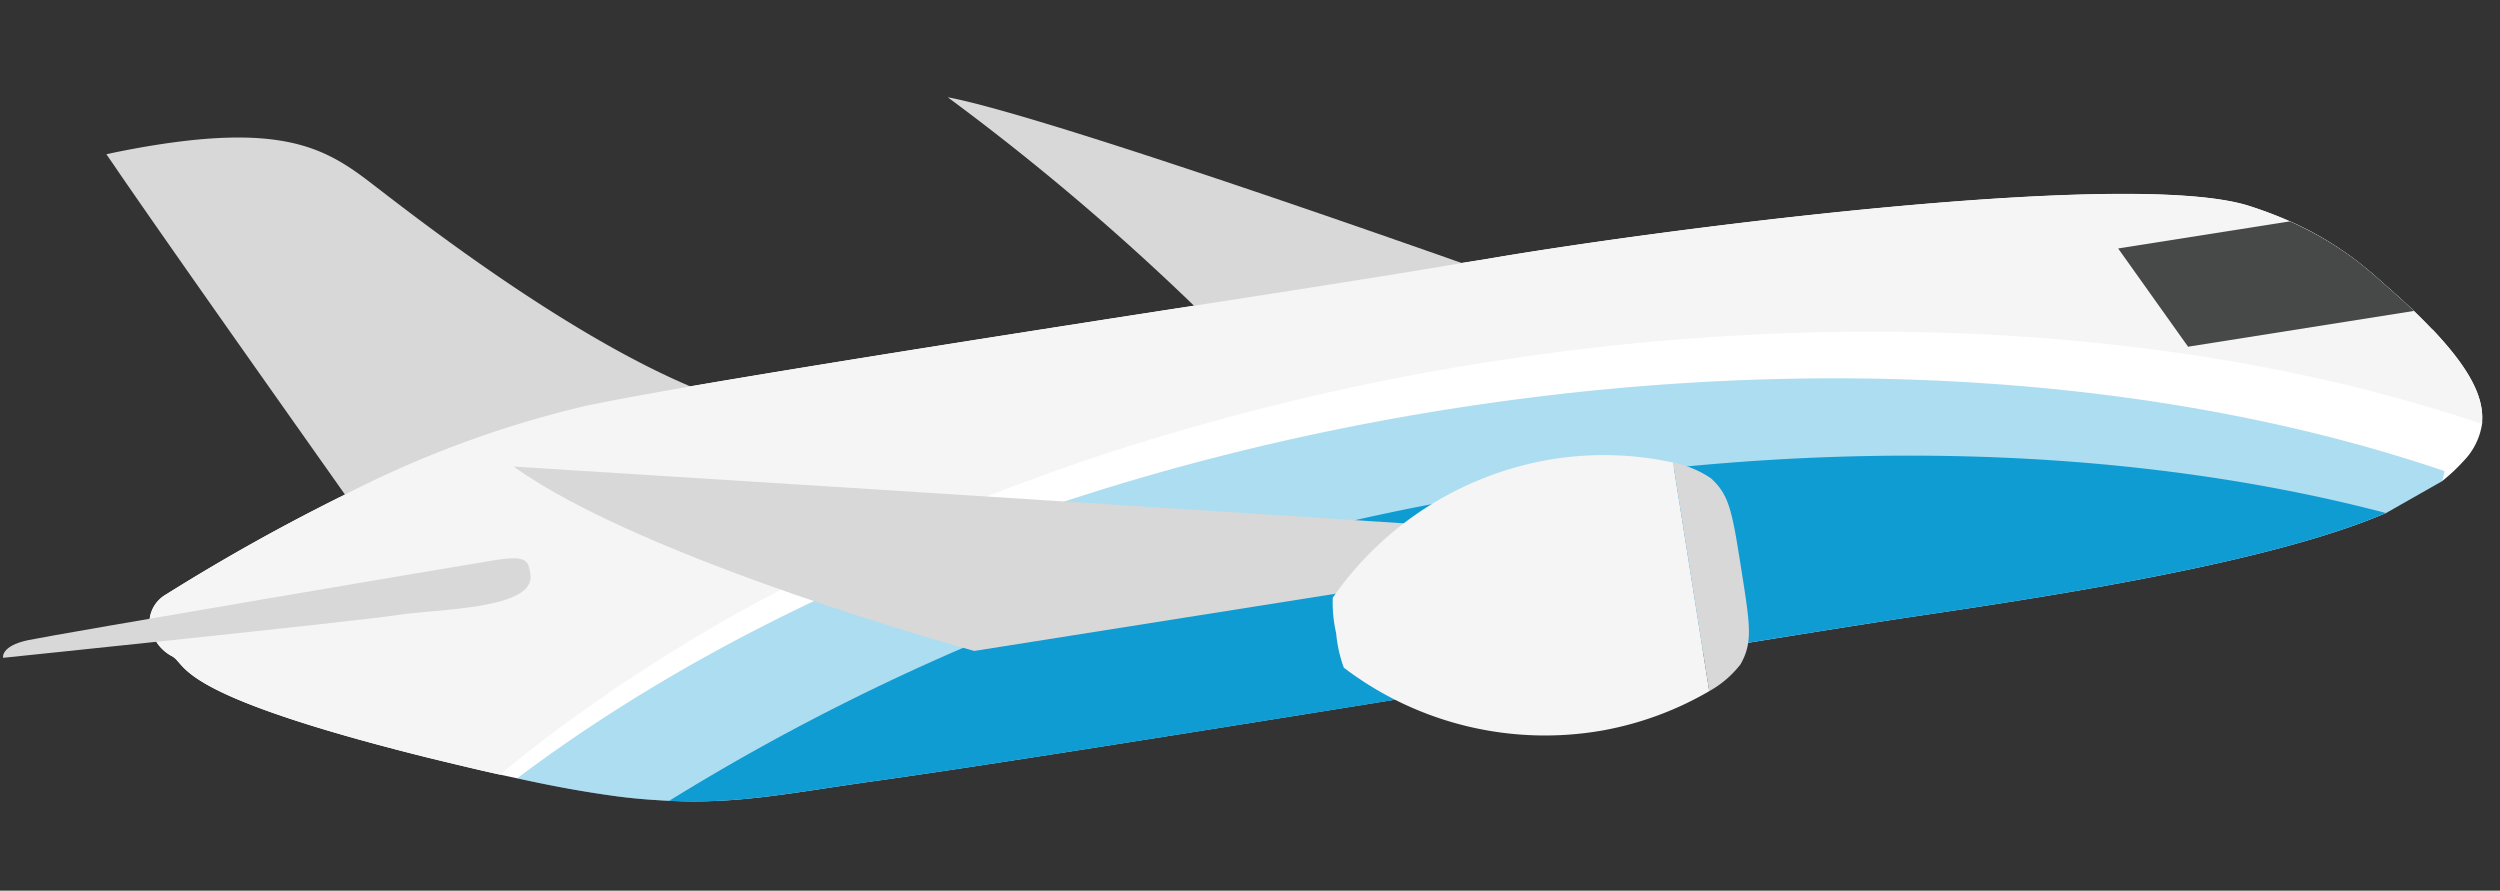
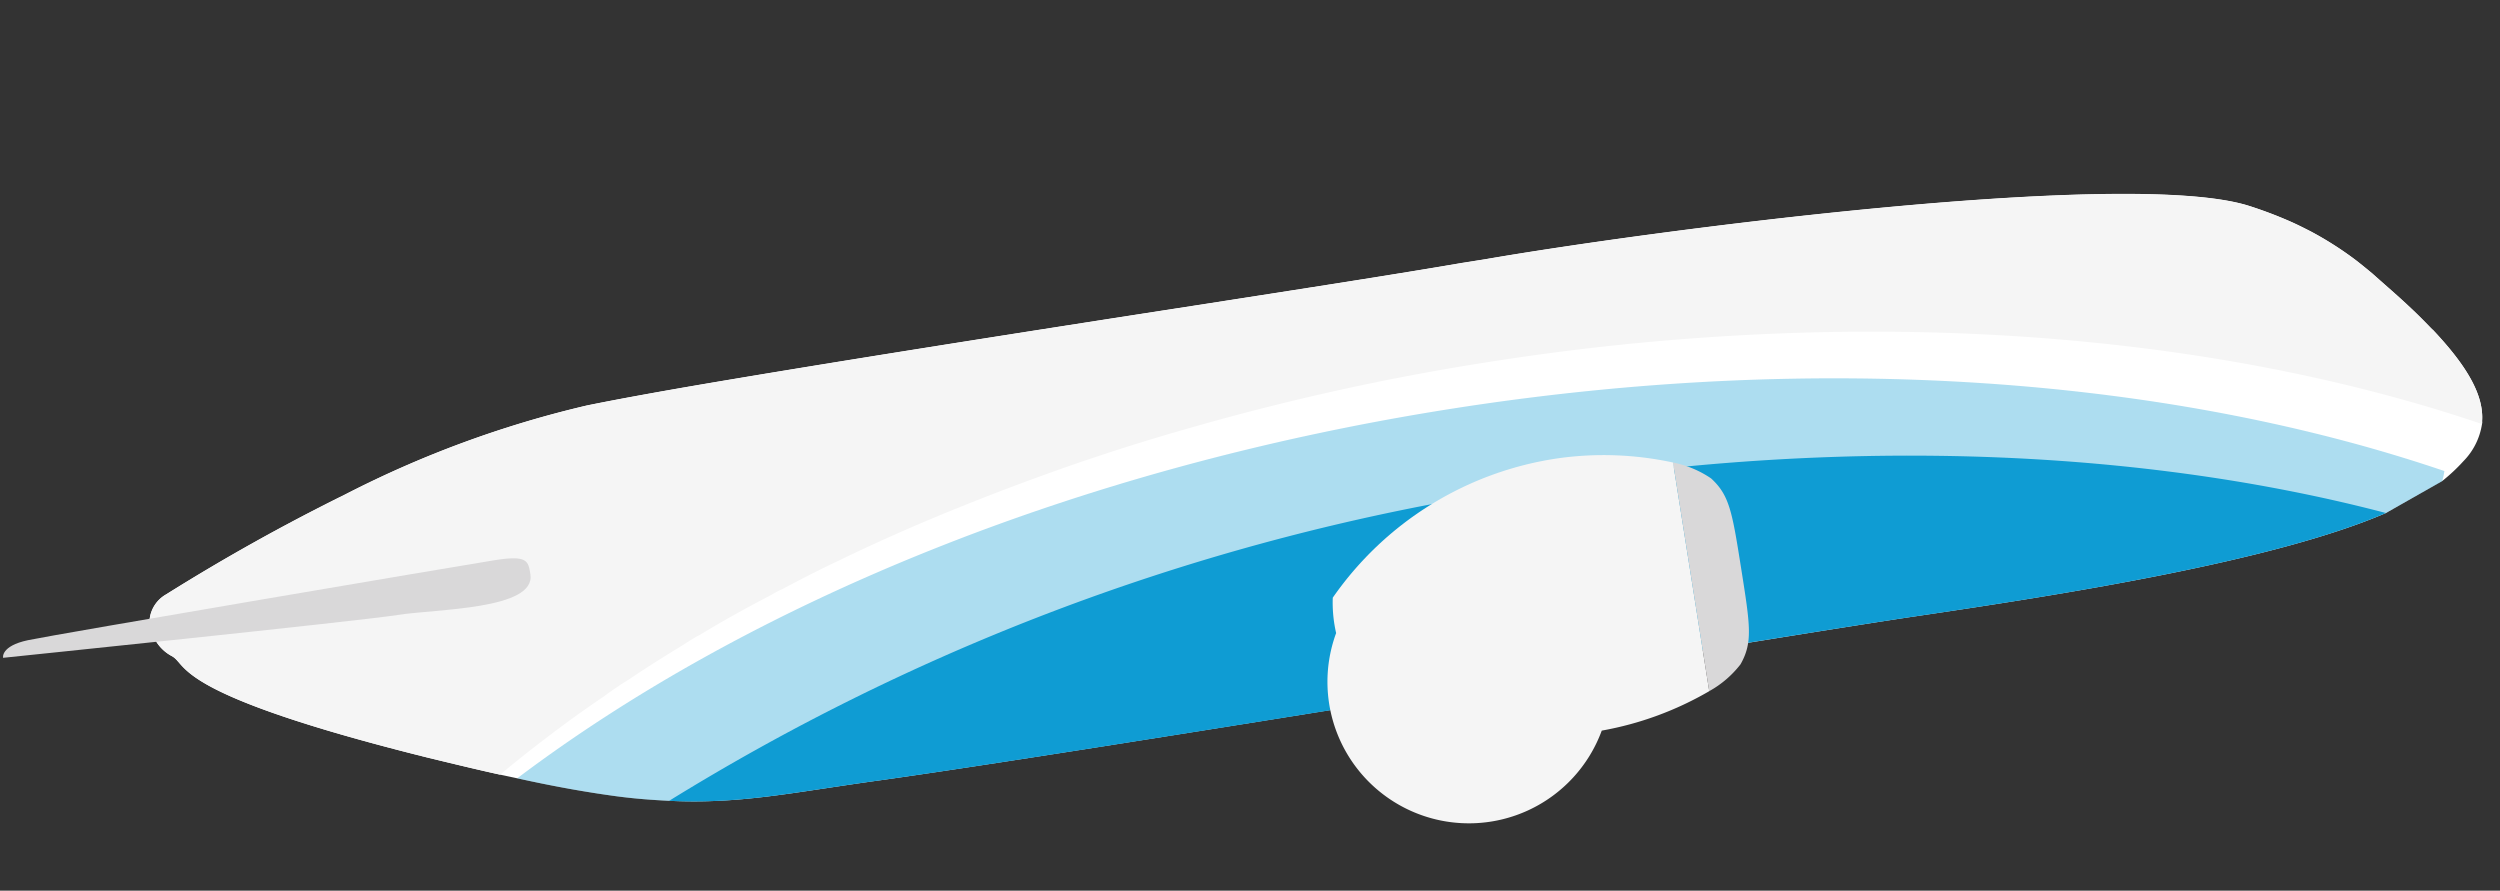
<svg xmlns="http://www.w3.org/2000/svg" width="92.464" height="32.942" viewBox="0 0 92.464 32.942">
  <rect x="0" y="0" width="92.464" height="32.942" fill="#333333" stroke="none" />
  <g id="グループ_3453" data-name="グループ 3453" transform="translate(-257.38 -1347.825)">
    <g id="グループ_3114" data-name="グループ 3114" transform="translate(350.206 1369.528) rotate(171)">
      <path id="パス_5284" data-name="パス 5284" d="M69.7,4.986c-.154.077-.318.142-.472.208.351-.154.691-.318,1.031-.483C70.069,4.811,69.882,4.9,69.7,4.986Zm-3.137,1.36a.672.672,0,0,1-.131.044c.208-.088.417-.165.625-.252C66.888,6.215,66.723,6.281,66.559,6.347ZM63.246,7.564c-.022.011-.055.011-.077.022h-.011c.132-.044.252-.088.384-.132C63.443,7.5,63.345,7.531,63.246,7.564ZM86.4,10.175a1.215,1.215,0,0,1-.746.8,74.86,74.86,0,0,1-7.108,2.611,38.856,38.856,0,0,1-9.356,1.854c-1,.044-2.326.077-3.883.1-5.057.066-12.483.055-18.867.033H46.43c-4.059-.011-7.7-.022-10.015.011h-.877c-6.164.088-23.957-.372-28.191-2.457a15.437,15.437,0,0,1-1.426-.811c-.241-.154-.483-.329-.724-.505A12.547,12.547,0,0,1,3.727,10.5c-.175-.187-.351-.384-.515-.571-.341-.417-.658-.79-.954-1.163-.121-.154-.241-.307-.351-.45-.208-.274-.395-.538-.571-.79a.023.023,0,0,1-.022-.022C.25,5.952-.156,4.811.053,3.9a.4.4,0,0,1,.022-.11,2.49,2.49,0,0,1,.9-1.25,6.6,6.6,0,0,1,.888-.6L4.1,1.1C8.521-.027,16.452-.005,21.871.05c1.064.011,3.334.011,6.274,0h1.7C33.235.039,37.282.028,41.363.017,49.052-.005,56.884-.016,60.635.05c3.346.065,5.244-.066,7.843.471.581.121,1.2.264,1.865.461,1.031.308,2.183.7,3.554,1.24.2.077.4.154.6.231.767.3,1.6.647,2.522,1.031,9.028,3.828,8.238,4.782,8.786,5.2a1.518,1.518,0,0,1,.483.614A1.3,1.3,0,0,1,86.4,10.175Z" transform="translate(0 2.311)" fill="#fff" />
-       <path id="パス_5285" data-name="パス 5285" d="M22.992,12.242A90.724,90.724,0,0,1,15.2,3.2h-.011C13.756,1.36,12.736,0,12.736,0L0,.4S2.161,1.58,5.178,3.214C11.068,6.4,20.227,11.255,22.992,12.242Z" transform="translate(31.238 14.679)" fill="#d9d8d9" />
      <path id="パス_5286" data-name="パス 5286" d="M0,.165S.318.109.867,0A1.647,1.647,0,0,0,0,.165Z" transform="translate(56.752 15.272)" fill="#d9d8d9" />
-       <path id="パス_5287" data-name="パス 5287" d="M27.675,17.1c-.1-.208-.208-.428-.318-.669-1.58-3.313-4.574-9.379-6.428-13.141C19.964,1.339,19.295,0,19.295,0a66.435,66.435,0,0,0-7.909.79c-1.613.231-3.28.494-4.826.747C3.729,2,1.25,2.446,0,2.666A14.6,14.6,0,0,1,5.188,3.96a15.466,15.466,0,0,1,2.5,1.283c4.465,2.786,9.28,8.007,10.563,9.356,1.448,1.514,2.951,2.677,8.38,2.545C26.962,17.135,27.313,17.123,27.675,17.1Z" transform="translate(57.619 12.606)" fill="#d9d8d9" />
      <path id="パス_5288" data-name="パス 5288" d="M72.177,2.225c-1.371-.538-2.523-.933-3.554-1.24-.669-.2-1.283-.34-1.865-.461-2.6-.537-4.5-.405-7.843-.471C50.963-.09,24.691.107,20.15.053,14.731,0,6.8-.024,2.38,1.106L.142,1.94A2.077,2.077,0,0,0,0,2.3C9.433,7.271,22.1,10.32,36.022,10.32,50.008,10.32,62.732,7.249,72.177,2.225Z" transform="translate(1.72 2.307)" fill="#0f9cd3" opacity="0.34" />
      <path id="パス_5289" data-name="パス 5289" d="M64.378.524c-2.6-.537-4.5-.405-7.843-.471C48.583-.09,22.311.107,17.77.053,12.351,0,4.421-.024,0,1.106,9.4,5.23,21.532,7.468,34.673,6.953A83.42,83.42,0,0,0,64.378.524Z" transform="translate(4.1 2.307)" fill="#0f9cd3" />
      <path id="パス_5290" data-name="パス 5290" d="M86.292,6.845a1.518,1.518,0,0,0-.483-.614c-.548-.417.241-1.371-8.786-5.2C76.1.647,75.268.3,74.5,0c-.6.361-1.218.713-1.854,1.053-.768.417-1.569.823-2.392,1.207-.186.1-.373.187-.559.275-.154.077-.318.142-.472.208-.7.329-1.426.636-2.172.944-.165.077-.329.142-.494.208a.672.672,0,0,1-.131.044c-.933.384-1.9.734-2.885,1.064-.1.043-.2.076-.3.109-.022.011-.055.011-.077.022h-.011c-.735.252-1.459.493-2.215.713-1.876.571-3.806,1.064-5.814,1.5-.91.2-1.843.384-2.775.56q-2.568.476-5.233.79A90.139,90.139,0,0,1,36.1,9.356q-3.916,0-7.69-.318C17.571,8.139,7.786,5.386.129,1.371.108,1.36.1,1.349.075,1.338a.4.4,0,0,0-.022.11c-.209.91.2,2.051,1.261,3.609a.023.023,0,0,0,.022.022c.176.252.362.516.571.79.11.143.231.3.351.45.3.373.614.746.954,1.163.165.187.34.384.515.571a12.546,12.546,0,0,0,1.47,1.3c.241.176.482.351.724.505a15.438,15.438,0,0,0,1.426.811c4.234,2.085,22.027,2.545,28.191,2.457h.877c2.315-.032,5.957-.022,10.015-.011h.011c6.384.022,13.81.033,18.867-.033,1.557-.022,2.885-.055,3.883-.1a38.856,38.856,0,0,0,9.356-1.854,74.861,74.861,0,0,0,7.108-2.611,1.215,1.215,0,0,0,.746-.8A1.3,1.3,0,0,0,86.292,6.845Z" transform="translate(0 4.764)" fill="#f5f5f5" />
-       <path id="パス_5291" data-name="パス 5291" d="M0,0S25.819,5.825,41.849,9.4C37.647,5.231,26.09,0,26.09,0Z" transform="translate(30.374 6.541)" fill="#d9d8d9" />
      <g id="グループ_3113" data-name="グループ 3113" transform="translate(27.972 0)">
-         <path id="パス_5292" data-name="パス 5292" d="M13.212,6.412A12.3,12.3,0,0,1,4.155,10.2,12.121,12.121,0,0,1,0,9.381V.819A12.121,12.121,0,0,1,4.155,0a12.3,12.3,0,0,1,9.057,3.789A5.055,5.055,0,0,1,13.294,5.1,5.051,5.051,0,0,1,13.212,6.412Z" transform="translate(1.876 0)" fill="#f5f5f5" />
+         <path id="パス_5292" data-name="パス 5292" d="M13.212,6.412A12.3,12.3,0,0,1,4.155,10.2,12.121,12.121,0,0,1,0,9.381V.819A12.121,12.121,0,0,1,4.155,0A5.055,5.055,0,0,1,13.294,5.1,5.051,5.051,0,0,1,13.212,6.412Z" transform="translate(1.876 0)" fill="#f5f5f5" />
        <path id="パス_5293" data-name="パス 5293" d="M.578,7.762C0,7.037,0,6.414,0,4.281S0,1.526.578.8a3.786,3.786,0,0,1,1.3-.8V8.562A3.786,3.786,0,0,1,.578,7.762Z" transform="translate(0 0.819)" fill="#d9d8d9" />
      </g>
-       <path id="パス_5294" data-name="パス 5294" d="M10.443,3.993,8.457,0H0C.11.143.231.3.351.45c.3.373.614.746.954,1.163.165.187.34.384.515.571a12.547,12.547,0,0,0,1.47,1.3c.241.176.482.351.724.505Z" transform="translate(1.906 10.632)" fill="#474848" />
      <path id="パス_5295" data-name="パス 5295" d="M0,.859c0,.5,0,.72,1.213.72s16.478-.167,17.522-.222,1.011-.5,1.011-.5S6.537.139,5.088.139,0-.47,0,.859Z" transform="translate(72.235 11.052)" fill="#d9d8d9" />
    </g>
  </g>
</svg>